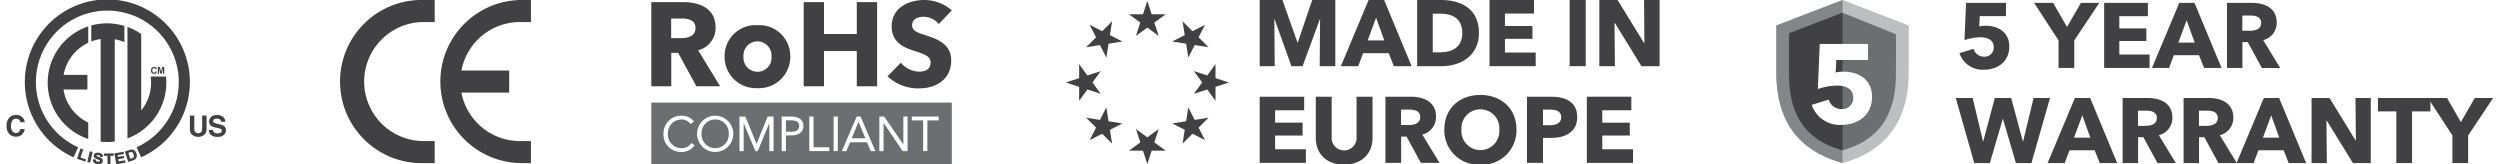
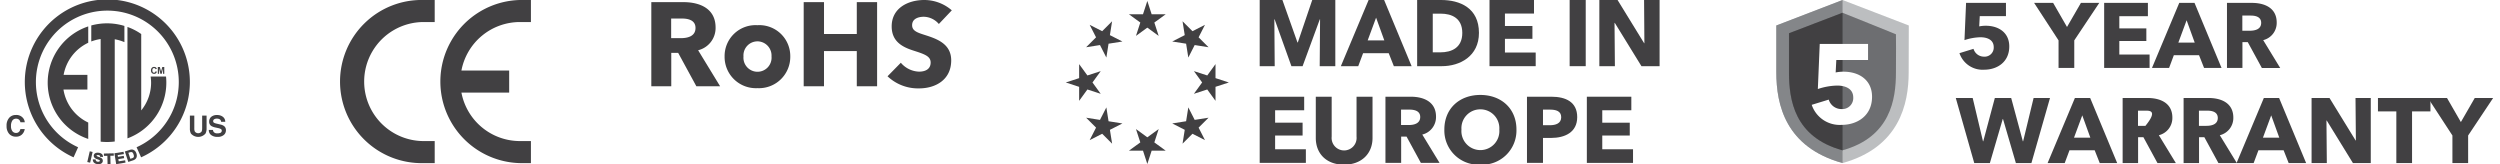
<svg xmlns="http://www.w3.org/2000/svg" width="380" height="25" viewBox="0 0 380 25">
  <rect x="0" y="0" width="380" height="25" fill="#333333" stroke="none" />
  <defs>
    <clipPath id="clip-Custom_Size_1">
      <rect width="380" height="25" />
    </clipPath>
  </defs>
  <g id="Custom_Size_1" data-name="Custom Size – 1" clip-path="url(#clip-Custom_Size_1)">
    <rect width="380" height="25" fill="#fff" />
    <g id="icons" transform="translate(52)">
      <g id="Group_1" data-name="Group 1">
        <path id="Path_1" data-name="Path 1" d="M12.4,0a12.4,12.4,0,1,0,0,24.792h1.675v-3.35H12.4a9.046,9.046,0,0,1,0-18.092h1.675V0Z" fill="#414042" fill-rule="evenodd" />
        <path id="Path_2" data-name="Path 2" d="M27.02,3.35H28.7V0H27.02a12.4,12.4,0,0,0,0,24.792H28.7v-3.35H27.02a9.056,9.056,0,0,1-8.884-7.371h7.258v-3.35H18.136A9.056,9.056,0,0,1,27.02,3.35Z" fill="#414042" fill-rule="evenodd" />
      </g>
    </g>
    <g id="icons-2" data-name="icons" transform="translate(99 0)">
      <g id="Group_4" data-name="Group 4">
-         <rect id="Rectangle_1" data-name="Rectangle 1" width="45.674" height="9.478" transform="translate(0 15.595)" fill="#6d6e71" />
        <g id="Group_2" data-name="Group 2">
          <path id="Path_3" data-name="Path 3" d="M6.844,13.108,4.081,8.035H3.033v5.074H0V.325H4.876c2.456,0,4.893.939,4.893,3.864A3.477,3.477,0,0,1,7.115,7.638l3.34,5.471H6.844ZM4.659,2.817H3.016V5.8H4.478c.993,0,2.239-.253,2.239-1.553C6.717,3.051,5.58,2.817,4.659,2.817Z" fill="#414042" />
          <path id="Path_4" data-name="Path 4" d="M16.122,13.4a4.758,4.758,0,0,1-4.983-4.821,4.7,4.7,0,0,1,4.983-4.749,4.7,4.7,0,0,1,5,4.749A4.762,4.762,0,0,1,16.122,13.4Zm0-7.114a2.133,2.133,0,0,0-2.112,2.293,2.139,2.139,0,1,0,4.261,0A2.162,2.162,0,0,0,16.122,6.283Z" fill="#414042" />
          <path id="Path_5" data-name="Path 5" d="M31.232,13.108V7.764H26.248v5.344H23.161V.325h3.088V5.164h4.983V.325H34.32V13.108Z" fill="#414042" />
          <path id="Path_6" data-name="Path 6" d="M43.705,3.647a3.092,3.092,0,0,0-2.274-1.1c-.794,0-1.788.271-1.788,1.282,0,.849.758,1.119,1.968,1.5,1.733.56,3.972,1.3,3.972,3.846,0,2.943-2.365,4.261-4.893,4.261a6.746,6.746,0,0,1-4.785-1.842l2.022-2.058a3.784,3.784,0,0,0,2.763,1.354c.939,0,1.769-.361,1.769-1.39,0-.975-.975-1.282-2.655-1.824-1.624-.524-3.268-1.354-3.268-3.665C36.538,1.174,39.1,0,41.485,0a6.392,6.392,0,0,1,4.189,1.571Z" fill="#414042" />
        </g>
        <g id="Group_3" data-name="Group 3">
          <path id="Path_7" data-name="Path 7" d="M6.047,21.788a1.691,1.691,0,0,1-1.457.734,2.062,2.062,0,0,1-2.07-2.179,2.062,2.062,0,0,1,2.07-2.179,1.62,1.62,0,0,1,1.334.646l.034.053.533-.392-.034-.048a2.328,2.328,0,0,0-1.875-.837A2.684,2.684,0,0,0,1.85,20.343,2.653,2.653,0,0,0,4.582,23.1a2.323,2.323,0,0,0,1.97-.983l.034-.051-.506-.326Z" fill="#fff" />
          <path id="Path_8" data-name="Path 8" d="M9.708,17.588a2.755,2.755,0,0,0,0,5.511,2.755,2.755,0,0,0,0-5.511Zm0,4.927a2.055,2.055,0,0,1-2.063-2.171,2.067,2.067,0,1,1,4.127,0A2.055,2.055,0,0,1,9.708,22.515Z" fill="#fff" />
          <path id="Path_9" data-name="Path 9" d="M16,21.875l-1.686-4.119-.016-.037h-.9v5.25h.641V18.717L15.8,22.931l.016.037h.355l1.77-4.251v4.251h.641v-5.25h-.9Z" fill="#fff" />
          <path id="Path_10" data-name="Path 10" d="M21.327,17.718H19.818v5.25h.641V20.584h.854c1.131,0,1.806-.537,1.806-1.437S22.466,17.718,21.327,17.718Zm1.15,1.43c0,.723-.649.875-1.194.875h-.824V18.288h.824C22.075,18.288,22.477,18.577,22.477,19.148Z" fill="#fff" />
          <path id="Path_11" data-name="Path 11" d="M24.658,17.718h-.641v5.25h3.031v-.584H24.658Z" fill="#fff" />
          <rect id="Rectangle_2" data-name="Rectangle 2" width="0.641" height="5.25" transform="translate(27.71 17.718)" fill="#fff" />
          <path id="Path_12" data-name="Path 12" d="M31.807,17.718h-.586l-2.232,5.166-.036.084h.7l.559-1.348h2.571l.55,1.311.016.037h.71l-2.238-5.213Zm.733,3.3H30.459l1.04-2.507Z" fill="#fff" />
          <path id="Path_13" data-name="Path 13" d="M38.311,21.975l-2.891-4.23-.018-.026H34.66v5.25H35.3v-4.3l2.89,4.272.018.026h.744v-5.25h-.641Z" fill="#fff" />
          <path id="Path_14" data-name="Path 14" d="M39.6,17.718V18.3h1.718v4.666h.641V18.3h1.717v-.584Z" fill="#fff" />
        </g>
      </g>
    </g>
    <g id="icons-3" data-name="icons" transform="translate(162)">
      <g id="Group_7" data-name="Group 7">
        <g id="Group_5" data-name="Group 5">
          <path id="Path_15" data-name="Path 15" d="M38.595,10.059l.056-7.118h-.042l-2.614,7.118h-1.7L31.747,2.941H31.7l.056,7.118H29.473V0h3.453l2.287,6.45h.056L37.459,0h3.509V10.059Z" fill="#414042" />
          <path id="Path_16" data-name="Path 16" d="M49.865,10.059l-.781-1.975H45.191l-.739,1.975H41.81L46.029,0h2.358l4.178,10.059Zm-2.7-7.374L45.887,6.138h2.528Z" fill="#414042" />
          <path id="Path_17" data-name="Path 17" d="M57.157,10.059H53.406V0h3.637C59.9,0,62.8,1.194,62.8,5,62.8,8.539,59.927,10.059,57.157,10.059Zm-.171-7.985H55.779V7.956h1.15c1.734,0,3.339-.71,3.339-2.955S58.663,2.075,56.985,2.075Z" fill="#414042" />
          <path id="Path_18" data-name="Path 18" d="M64.406,10.059V0h6.762V2.06H66.75V3.95h4.178V5.9H66.75V7.985h4.675v2.074H64.406Z" fill="#414042" />
          <path id="Path_19" data-name="Path 19" d="M76.586,10.059V0h2.444V10.059Z" fill="#414042" />
          <path id="Path_20" data-name="Path 20" d="M87.5,10.059l-4.05-6.578h-.042l.056,6.578H81.1V0h2.77l4.035,6.564h.042L87.9,0h2.358V10.059Z" fill="#414042" />
          <path id="Path_21" data-name="Path 21" d="M29.473,24.76V14.7h6.762v2.06H31.817v1.89h4.178V20.6H31.817v2.089h4.675V24.76H29.473Z" fill="#414042" />
          <path id="Path_22" data-name="Path 22" d="M42.29,25.03c-2.642,0-4.29-1.648-4.29-4.064V14.7h2.415v6.067a1.9,1.9,0,1,0,3.779,0V14.7h2.43v6.266C46.624,23.382,44.919,25.03,42.29,25.03Z" fill="#414042" />
          <path id="Path_23" data-name="Path 23" d="M53.972,24.76,51.8,20.768h-.824V24.76H48.588V14.7h3.836c1.933,0,3.851.739,3.851,3.04a2.737,2.737,0,0,1-2.089,2.714l2.628,4.305H53.972Zm-1.719-8.1H50.96v2.344h1.151c.781,0,1.762-.2,1.762-1.222C53.873,16.847,52.978,16.662,52.253,16.662Z" fill="#414042" />
          <path id="Path_24" data-name="Path 24" d="M63.012,25.03a5.2,5.2,0,0,1-5.47-5.342c0-3.225,2.33-5.257,5.47-5.257S68.5,16.463,68.5,19.688A5.2,5.2,0,0,1,63.012,25.03Zm0-8.411a2.862,2.862,0,0,0-2.87,3.069,2.887,2.887,0,1,0,5.754,0A2.873,2.873,0,0,0,63.012,16.619Z" fill="#414042" />
          <path id="Path_25" data-name="Path 25" d="M73.742,20.967H72.534V24.76H70.1V14.7H73.8c2.2,0,3.936.8,3.936,3.1C77.734,20.129,75.845,20.967,73.742,20.967ZM73.6,16.662H72.534v2.373h1.023c.909,0,1.747-.27,1.747-1.222S74.467,16.662,73.6,16.662Z" fill="#414042" />
          <path id="Path_26" data-name="Path 26" d="M79.2,24.76V14.7h6.762v2.06H81.545v1.89h4.178V20.6H81.545v2.089h4.675V24.76H79.2Z" fill="#414042" />
        </g>
        <g id="Group_6" data-name="Group 6">
          <path id="Path_27" data-name="Path 27" d="M12.393.143l.659,2.029h2.133L13.459,3.426l.659,2.029L12.393,4.2,10.667,5.454l.659-2.029L9.6,2.172h2.133Zm0,0" fill="#414042" />
          <path id="Path_28" data-name="Path 28" d="M3.63,3.773l1.9.968L7.039,3.233,6.705,5.34l1.9.969L6.5,6.642,6.165,8.749,5.2,6.848,3.09,7.182,4.6,5.674Zm0,0" fill="#414042" />
          <path id="Path_29" data-name="Path 29" d="M0,12.536l2.029-.659V9.744l1.254,1.726,2.029-.659L4.057,12.536l1.254,1.726L3.283,13.6,2.029,15.328V13.2Zm0,0" fill="#414042" />
          <path id="Path_30" data-name="Path 30" d="M3.63,21.3,4.6,19.4,3.09,17.89l2.107.334.969-1.9L6.5,18.43l2.107.334-1.9.969.334,2.107L5.53,20.331Zm0,0" fill="#414042" />
          <path id="Path_31" data-name="Path 31" d="M12.393,24.929,11.734,22.9H9.6l1.726-1.254-.659-2.029,1.726,1.254,1.726-1.254-.659,2.029L15.185,22.9H13.052Zm0,0" fill="#414042" />
          <path id="Path_32" data-name="Path 32" d="M21.156,21.3l-1.9-.969-1.509,1.508.334-2.107-1.9-.969,2.107-.334.334-2.107.969,1.9L21.7,17.89,20.188,19.4Zm0,0" fill="#414042" />
          <path id="Path_33" data-name="Path 33" d="M24.786,12.536l-2.029.659v2.133L21.5,13.6l-2.029.659,1.254-1.726L19.475,10.81l2.029.659,1.254-1.726v2.133Zm0,0" fill="#414042" />
          <path id="Path_34" data-name="Path 34" d="M21.156,3.773l-.969,1.9L21.7,7.182l-2.107-.334-.969,1.9-.334-2.107L16.18,6.308l1.9-.968-.334-2.107,1.509,1.508Zm0,0" fill="#414042" />
        </g>
      </g>
    </g>
    <g id="icons-4" data-name="icons" transform="translate(270)">
      <g id="Group_13" data-name="Group 13">
        <g id="Group_8" data-name="Group 8">
          <path id="Path_35" data-name="Path 35" d="M31.594,10.595A3.71,3.71,0,0,1,27.836,8.08l2.137-.657a1.656,1.656,0,0,0,1.593,1.188,1.381,1.381,0,0,0,1.481-1.439c0-1.174-1.062-1.509-2.026-1.509A8.169,8.169,0,0,0,28.6,6.1L28.843.437h6.063V2.449H30.923L30.84,4.014a4.778,4.778,0,0,1,.992-.1c1.984,0,3.577,1.062,3.577,3.143C35.409,9.463,33.536,10.595,31.594,10.595Z" fill="#414042" />
          <path id="Path_36" data-name="Path 36" d="M45.289,6.138v4.191H42.9V6.138L39.184.438h2.893L44.186,4.1,46.3.438H49.09Z" fill="#414042" />
          <path id="Path_37" data-name="Path 37" d="M49.832,10.329V.438h6.649V2.463H52.137V4.321h4.108V6.235H52.137V8.289h4.6v2.04h-6.9Z" fill="#414042" />
          <path id="Path_38" data-name="Path 38" d="M65.02,10.329l-.768-1.942H60.424L59.7,10.329H57.1L61.248.438h2.319l4.108,9.891ZM62.366,3.078,61.109,6.473h2.486Z" fill="#414042" />
          <path id="Path_39" data-name="Path 39" d="M73.8,10.329,71.659,6.4h-.81v3.926H68.5V.438h3.772c1.9,0,3.787.727,3.787,2.99A2.691,2.691,0,0,1,74.006,6.1l2.584,4.233H73.8Zm-1.69-7.963H70.835V4.671h1.131c.768,0,1.733-.2,1.733-1.2C73.7,2.547,72.819,2.366,72.106,2.366Z" fill="#414042" />
          <path id="Path_40" data-name="Path 40" d="M38.775,24.785H36.414l-1.956-6.692h-.042l-1.956,6.692H30.086l-2.808-9.891h2.57l1.565,6.581h.042l1.76-6.581H35.7l1.773,6.581h.043l1.592-6.581H41.6Z" fill="#414042" />
          <path id="Path_41" data-name="Path 41" d="M49.16,24.785l-.768-1.942H44.563l-.727,1.942h-2.6l4.149-9.891h2.319l4.108,9.891Zm-2.655-7.251-1.257,3.395h2.486Z" fill="#414042" />
-           <path id="Path_42" data-name="Path 42" d="M57.936,24.785,55.8,20.859h-.81v3.926H52.641V14.893h3.772c1.9,0,3.787.727,3.787,2.99a2.691,2.691,0,0,1-2.054,2.669l2.584,4.233H57.936Zm-1.69-7.963H54.975v2.305h1.131c.768,0,1.733-.2,1.733-1.2C57.839,17,56.958,16.821,56.245,16.821Z" fill="#414042" />
+           <path id="Path_42" data-name="Path 42" d="M57.936,24.785,55.8,20.859h-.81v3.926H52.641V14.893h3.772c1.9,0,3.787.727,3.787,2.99a2.691,2.691,0,0,1-2.054,2.669l2.584,4.233H57.936Zm-1.69-7.963H54.975v2.305h1.131C57.839,17,56.958,16.821,56.245,16.821Z" fill="#414042" />
          <path id="Path_43" data-name="Path 43" d="M67.2,24.785l-2.137-3.926h-.81v3.926H61.907V14.893h3.772c1.9,0,3.787.727,3.787,2.99a2.691,2.691,0,0,1-2.054,2.669L70,24.785H67.2Zm-1.69-7.963H64.239v2.305h1.132c.768,0,1.733-.2,1.733-1.2C67.1,17,66.224,16.821,65.511,16.821Z" fill="#414042" />
          <path id="Path_44" data-name="Path 44" d="M77.878,24.785l-.768-1.942H73.282l-.727,1.942h-2.6l4.149-9.891h2.319l4.108,9.891Zm-2.655-7.251-1.257,3.395h2.486Z" fill="#414042" />
          <path id="Path_45" data-name="Path 45" d="M87.646,24.785l-3.982-6.469h-.042l.056,6.469H81.359V14.893h2.724l3.968,6.455h.042l-.056-6.455h2.319v9.891h-2.71Z" fill="#414042" />
          <path id="Path_46" data-name="Path 46" d="M96.632,16.933v7.851H94.243V16.933H91.449v-2.04h7.978v2.04Z" fill="#414042" />
          <path id="Path_47" data-name="Path 47" d="M105.157,20.594v4.191h-2.389V20.594l-3.716-5.7h2.893l2.109,3.66,2.109-3.66h2.794Z" fill="#414042" />
        </g>
        <g id="Group_12" data-name="Group 12">
          <g id="Group_10" data-name="Group 10">
            <g id="Group_9" data-name="Group 9">
              <path id="Path_48" data-name="Path 48" d="M20.138,3.873C20.157,3.873,10.321.1,10.069,0,9.875.077-.019,3.873,0,3.873V11c0,4.938,1.413,11.386,10.069,13.786C18.7,22.384,20.119,15.82,20.119,11c.019-2.44.019-7.126.019-7.126Zm0,0" fill="#bcbec0" />
            </g>
            <path id="Path_49" data-name="Path 49" d="M0,11c0,4.938,1.413,11.386,10.069,13.786V0C9.7.136,0,3.873,0,3.873V11Zm0,0" fill="#848689" />
            <path id="Path_50" data-name="Path 50" d="M18.182,5.209c.019,0-7.919-3.195-8.133-3.273C9.875,1.994,1.9,5.073,1.917,5.054v5.983c0,4.144.813,9.8,8.133,11.811,7.3-2.014,8.133-7.765,8.133-11.811.019-2.052.019-5.828,0-5.828Zm0,0" fill="#6d6e71" />
            <path id="Path_51" data-name="Path 51" d="M10.069,1.936c-.174.058-8.152,3.137-8.133,3.117v5.983c0,4.144.813,9.8,8.133,11.811V1.936Zm0,0" fill="#414042" />
          </g>
          <g id="Group_11" data-name="Group 11">
            <path id="Path_52" data-name="Path 52" d="M9.932,18.98A4.494,4.494,0,0,1,5.38,15.934l2.589-.795A2.006,2.006,0,0,0,9.9,16.578a1.673,1.673,0,0,0,1.794-1.743c0-1.421-1.286-1.828-2.454-1.828a9.892,9.892,0,0,0-2.928.524L6.6,6.678h7.344V9.115H9.12l-.1,1.9a5.792,5.792,0,0,1,1.2-.118c2.4,0,4.332,1.286,4.332,3.807C14.552,17.61,12.284,18.98,9.932,18.98Z" fill="#fff" />
          </g>
        </g>
      </g>
    </g>
    <g id="cETLus-certified-icon" transform="translate(1 -0.087)">
      <path id="Path_53" data-name="Path 53" d="M1.94,20.068a.61.61,0,0,1-.513.227.667.667,0,0,1-.542-.264,1.247,1.247,0,0,1-.213-.793,1.416,1.416,0,0,1,.2-.819.642.642,0,0,1,.554-.29.645.645,0,0,1,.52.2.894.894,0,0,1,.161.342h.657a1.15,1.15,0,0,0-.215-.588A1.3,1.3,0,0,0,1.4,17.566a1.3,1.3,0,0,0-.967.388A1.742,1.742,0,0,0,0,19.225a1.755,1.755,0,0,0,.384,1.2,1.334,1.334,0,0,0,1.055.435,1.254,1.254,0,0,0,.889-.322,1.413,1.413,0,0,0,.431-.835H2.1A.98.98,0,0,1,1.94,20.068Z" fill="#414042" />
      <g id="Group_14" data-name="Group 14">
        <path id="Path_54" data-name="Path 54" d="M29.724,19.6a1.116,1.116,0,0,1-.076.474.639.639,0,0,1-1.036,0,1.1,1.1,0,0,1-.077-.474V17.661h-.672V19.6a1.614,1.614,0,0,0,.156.783,1.457,1.457,0,0,0,2.22,0A1.626,1.626,0,0,0,30.4,19.6v-1.94h-.672V19.6Z" fill="#414042" />
        <path id="Path_55" data-name="Path 55" d="M33.059,19.249a1.406,1.406,0,0,0-.542-.23l-.549-.13a1.923,1.923,0,0,1-.415-.131.271.271,0,0,1-.152-.253.326.326,0,0,1,.154-.287.727.727,0,0,1,.412-.1.851.851,0,0,1,.388.079.453.453,0,0,1,.251.405h.633a.94.94,0,0,0-.371-.767,1.39,1.39,0,0,0-.855-.264,1.313,1.313,0,0,0-.91.28.909.909,0,0,0-.31.7.769.769,0,0,0,.319.683,2.125,2.125,0,0,0,.686.242l.337.074a1.529,1.529,0,0,1,.435.148.269.269,0,0,1,.139.241.365.365,0,0,1-.279.365,1.194,1.194,0,0,1-.383.051.69.69,0,0,1-.556-.194.637.637,0,0,1-.119-.322h-.633a.934.934,0,0,0,.355.774,1.536,1.536,0,0,0,.976.281,1.4,1.4,0,0,0,.939-.285.908.908,0,0,0,.333-.719A.779.779,0,0,0,33.059,19.249Z" fill="#414042" />
      </g>
      <path id="Path_56" data-name="Path 56" d="M15.315,0a12.55,12.55,0,0,0-5.131,24l.687-1.532a10.859,10.859,0,1,1,8.89,0L20.448,24A12.55,12.55,0,0,0,15.315,0Z" fill="#414042" />
      <g id="Group_18" data-name="Group 18">
        <g id="Group_17" data-name="Group 17">
          <g id="Group_16" data-name="Group 16">
            <g id="Group_15" data-name="Group 15">
              <path id="Path_57" data-name="Path 57" d="M24.236,11.722H21.9a6.783,6.783,0,0,1,.066.929,6.669,6.669,0,0,1-1.5,4.218L20.465,5.261a8.489,8.489,0,0,0-2.092-1.077V21.119a9.034,9.034,0,0,0,5.863-9.4Z" fill="#414042" />
              <path id="Path_58" data-name="Path 58" d="M12.874,3.956V6.391A6.666,6.666,0,0,1,14.3,6.02v15.6a9.136,9.136,0,0,0,2.14-.025V6.055a6.65,6.65,0,0,1,1.469.438V4.029a9.071,9.071,0,0,0-5.036-.073Z" fill="#414042" />
              <path id="Path_59" data-name="Path 59" d="M6.25,12.651a9.022,9.022,0,0,0,6.162,8.555V18.714A6.71,6.71,0,0,1,8.647,13.7h3.639V11.47H8.67a6.711,6.711,0,0,1,3.742-4.883V4.1A9.022,9.022,0,0,0,6.25,12.651Z" fill="#414042" />
            </g>
          </g>
        </g>
      </g>
      <g id="Group_19" data-name="Group 19">
        <path id="Path_60" data-name="Path 60" d="M22.555,11.084a.208.208,0,0,1-.142.053.229.229,0,0,1-.183-.082.426.426,0,0,1-.07-.276.393.393,0,0,1,.071-.264.237.237,0,0,1,.186-.082.225.225,0,0,1,.141.046.216.216,0,0,1,.076.126l.2-.049a.409.409,0,0,0-.1-.189.43.43,0,0,0-.306-.111.454.454,0,0,0-.348.141.56.56,0,0,0-.132.4.532.532,0,0,0,.132.381.484.484,0,0,0,.609.057.461.461,0,0,0,.154-.252l-.2-.062A.3.3,0,0,1,22.555,11.084Z" fill="#414042" />
        <path id="Path_61" data-name="Path 61" d="M23.666,10.271l-.184.7-.184-.7h-.31V11.3h.192v-.807l.2.807h.2l.2-.807V11.3h.191V10.271Z" fill="#414042" />
      </g>
      <g id="Group_20" data-name="Group 20">
-         <path id="Path_62" data-name="Path 62" d="M11.655,22.8l-.423-.143L10.7,24.223l.042.014,1.224.417.115-.337-.844-.287Z" fill="#414042" />
        <path id="Path_63" data-name="Path 63" d="M12.267,24.713l.043.011.392.09.377-1.63-.435-.1Z" fill="#414042" />
        <path id="Path_64" data-name="Path 64" d="M13.994,23.305a1.238,1.238,0,0,0-.157-.01.89.89,0,0,0-.213.024.521.521,0,0,0-.261.146.425.425,0,0,0-.115.241.489.489,0,0,0,0,.054.45.45,0,0,0,.14.319,1.071,1.071,0,0,0,.4.214c.144.05.236.085.274.1a.251.251,0,0,1,.1.069.088.088,0,0,1,.018.054.066.066,0,0,1,0,.014.146.146,0,0,1-.083.108.318.318,0,0,1-.157.034c-.026,0-.053,0-.083,0a.372.372,0,0,1-.223-.091.325.325,0,0,1-.087-.216l0-.04-.436-.014v.046a.627.627,0,0,0,.179.458.87.87,0,0,0,.522.211,1.465,1.465,0,0,0,.182.011.968.968,0,0,0,.224-.024.54.54,0,0,0,.281-.16.478.478,0,0,0,.126-.268.606.606,0,0,0,0-.073.442.442,0,0,0-.05-.212.522.522,0,0,0-.191-.2,1.908,1.908,0,0,0-.38-.163,1.039,1.039,0,0,1-.3-.134.08.08,0,0,1-.029-.056.025.025,0,0,1,0-.008.066.066,0,0,1,.044-.056.326.326,0,0,1,.147-.029.743.743,0,0,1,.078,0,.355.355,0,0,1,.195.069.224.224,0,0,1,.063.156l0,.038.44.035,0-.045c0-.016,0-.031,0-.047a.486.486,0,0,0-.15-.356A.865.865,0,0,0,13.994,23.305Z" fill="#414042" />
        <path id="Path_65" data-name="Path 65" d="M16.29,23.394l-1.5.031.007.356.526-.01.027,1.316H15.4l.4-.008-.026-1.316.525-.011Z" fill="#414042" />
        <path id="Path_66" data-name="Path 66" d="M17.042,24.61l-.054-.338.879-.143-.057-.351-.88.143-.042-.259.945-.154-.057-.352-1.386.226.268,1.651.044-.007,1.376-.224-.057-.351Z" fill="#414042" />
        <path id="Path_67" data-name="Path 67" d="M19.74,23.43a1.1,1.1,0,0,0-.179-.352.737.737,0,0,0-.256-.2.645.645,0,0,0-.278-.061h-.044a1.473,1.473,0,0,0-.341.079l-.664.217.014.042L18.5,24.7l.683-.223a1.272,1.272,0,0,0,.3-.136.7.7,0,0,0,.213-.213.74.74,0,0,0,.1-.346c0-.012,0-.024,0-.037A1.094,1.094,0,0,0,19.74,23.43Zm-.929.794-.3-.913.111-.036A1.819,1.819,0,0,1,18.9,23.2a.334.334,0,0,1,.159.017.311.311,0,0,1,.126.1.81.81,0,0,1,.115.243.913.913,0,0,1,.054.266v.007a.288.288,0,0,1-.034.15.306.306,0,0,1-.1.094,1.089,1.089,0,0,1-.193.078Z" fill="#414042" />
      </g>
    </g>
  </g>
</svg>